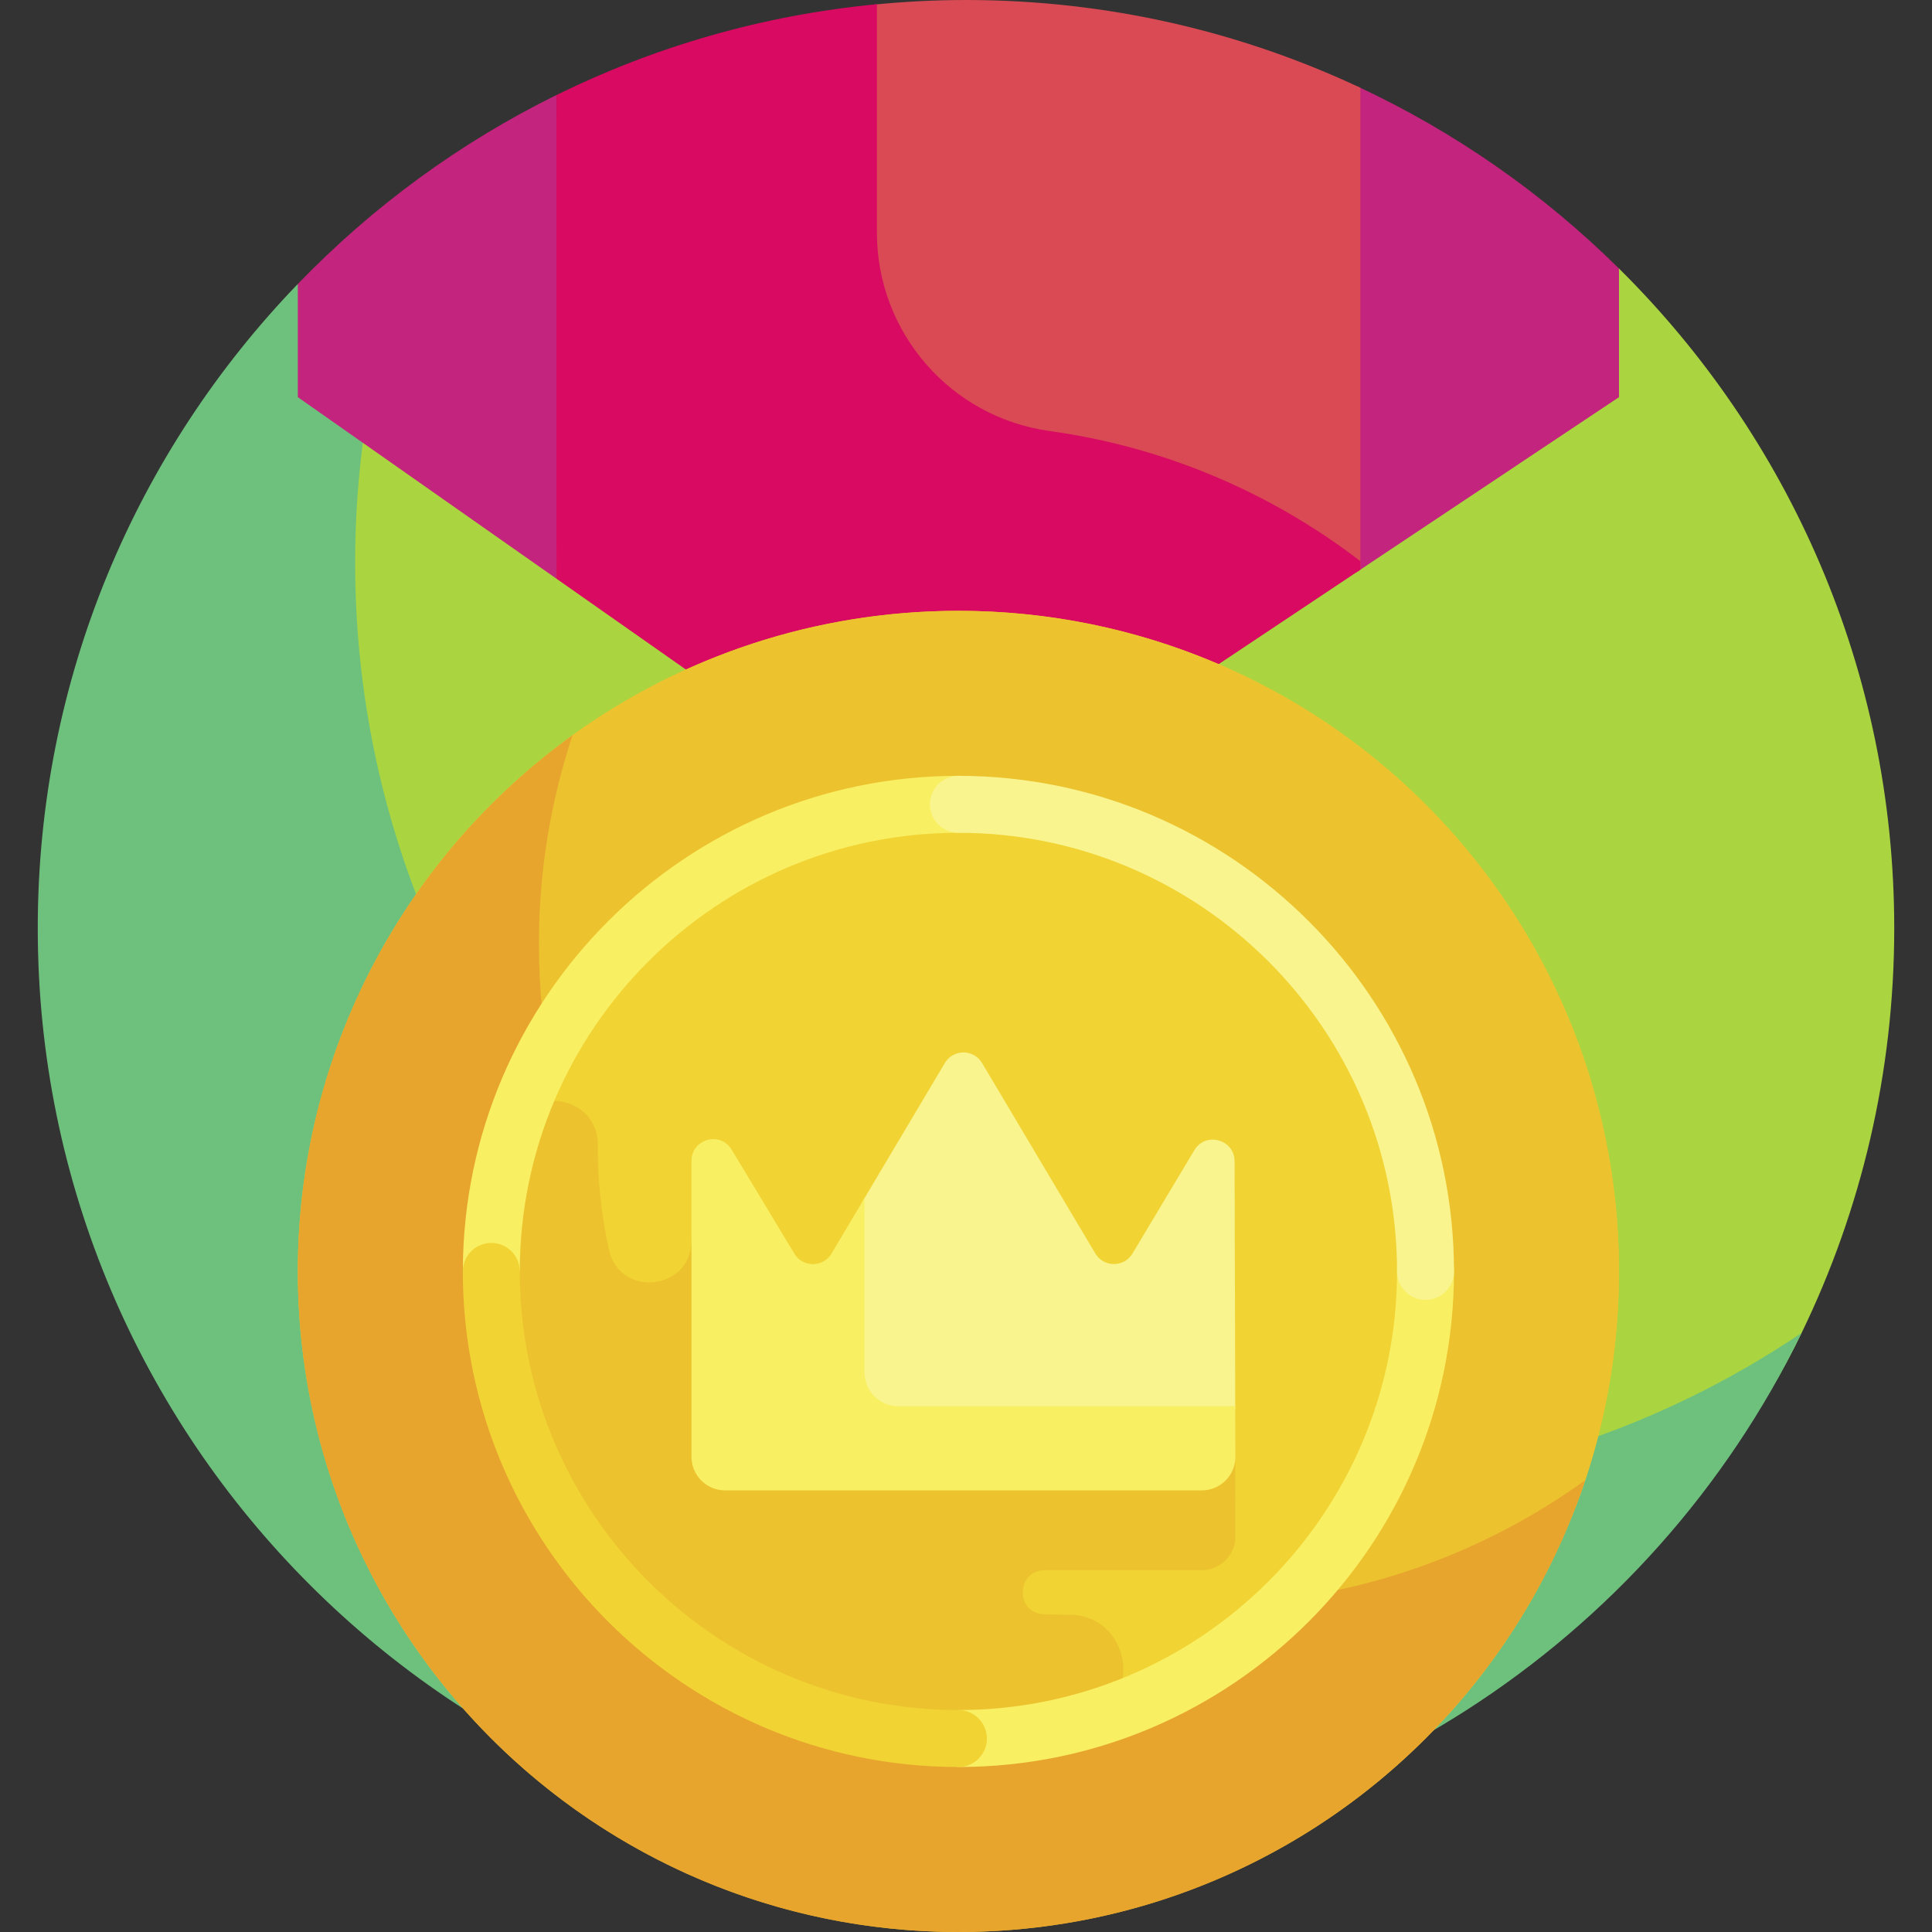
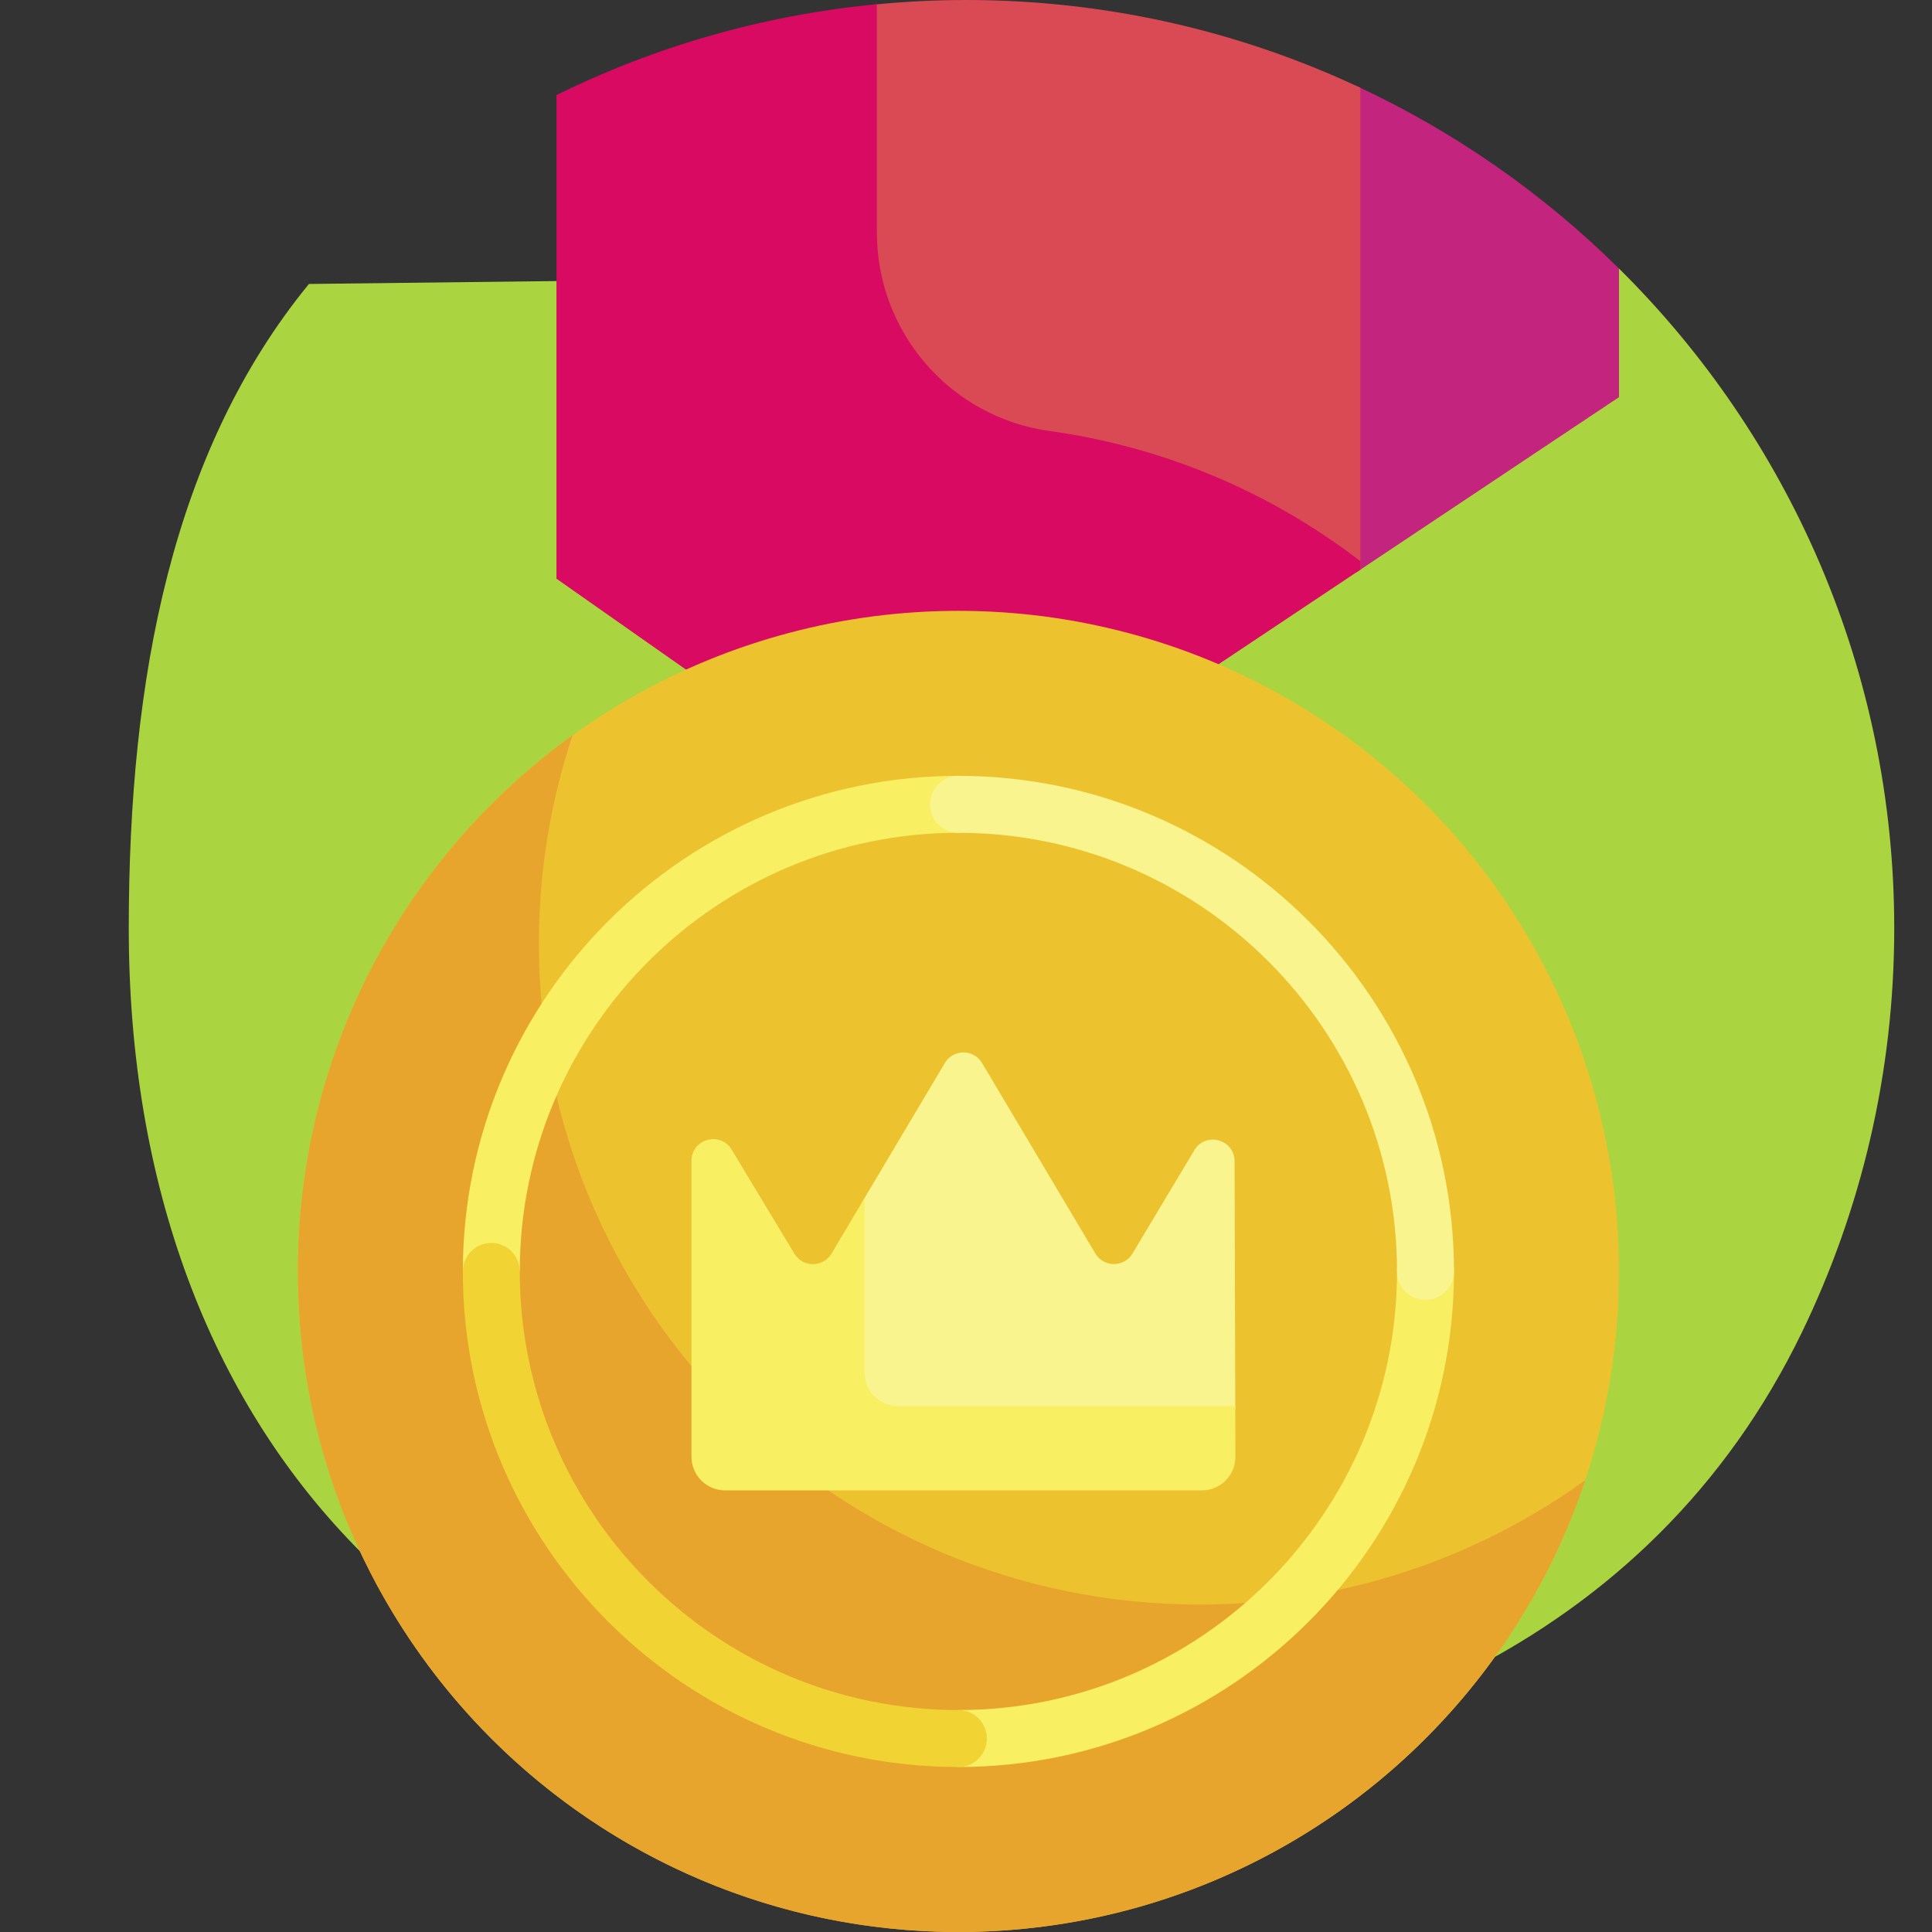
<svg xmlns="http://www.w3.org/2000/svg" id="Layer_1" height="512" viewBox="0 0 508.851 508.851" width="512">
  <rect x="0" y="0" width="508.851" height="508.851" fill="#333333" stroke="none" />
  <g>
    <g>
      <path d="m426.418 70.73-345.047 4.06c-35.997 43.968-47.457 103.783-47.457 169.689 0 135.022 85.489 224.346 220.511 224.346 96.809 0 180.475-36.134 220.079-117.75 15.633-32.217 24.4-68.382 24.4-106.596.001-67.958-27.727-129.439-72.486-173.749z" fill="#aad540" />
-       <path d="m338.021 392.698c-135.022 0-244.479-109.457-244.479-244.479 0-16.128 1.563-31.89 4.545-47.144l-19.651-26.284c-42.406 43.966-68.49 103.779-68.49 169.688 0 135.022 109.457 244.479 244.479 244.479 96.808 0 180.472-56.269 220.076-137.885-38.978 26.278-85.935 41.625-136.48 41.625z" fill="#6ec17d" />
    </g>
    <g>
      <path d="m357.469 22.738v127.849l68.941-45.984v-33.864c-19.92-19.72-43.22-36.025-68.941-48.001z" fill="#c3247d" />
-       <path d="m146.556 25.026c-25.312 12.467-48.403 29.333-68.115 49.769v29.808l68.118 47.813 1.096-65.216z" fill="#c3247d" />
      <path d="m357.138 150.808 1.154-.77v-126.922c-31.527-14.819-66.725-23.116-103.867-23.116-8.252 0-16.401.434-24.442 1.233v149.575z" fill="#da4a54" />
      <path d="m230.956 61.252v-60.14c-30.052 2.862-58.513 11.174-84.397 23.921v127.383l84.661 59.425h34.414l92.657-61.803v-2.238c-24.145-18.542-52.326-30.192-81.864-34.282-26.076-3.61-45.471-25.94-45.471-52.266z" fill="#d80a61" />
      <g>
        <circle cx="252.425" cy="334.866" fill="#ecc32e" r="173.984" />
      </g>
      <g>
-         <path d="m426.41 334.866c0 19.213-3.114 37.698-8.865 54.978-23.012 69.146-88.243 75.547-165.119 75.547-96.089 0-142.026-31.976-142.026-128.064 0-58.155-3.426-112.106 40.403-143.698 28.59-20.607 63.689-32.748 101.623-32.748 96.088.001 173.984 77.897 173.984 173.985z" fill="#ecc32e" />
-       </g>
+         </g>
      <g>
        <path d="m315.919 422.598c-96.089 0-173.984-77.895-173.984-173.984 0-19.213 3.122-37.695 8.873-54.976-43.829 31.592-72.367 83.074-72.367 141.229 0 96.089 77.895 173.984 173.984 173.984 76.876 0 142.099-49.863 165.111-119.009-28.59 20.608-63.682 32.756-101.617 32.756z" fill="#e7a52e" />
      </g>
      <g>
-         <circle cx="252.425" cy="334.866" fill="#f1d333" r="123.025" />
-       </g>
+         </g>
      <g>
-         <path d="m280.465 425.278c-1.878 0-3.745-.042-5.602-.125-7.524-.338-7.206-11.609.325-11.609h41.341c4.889 0 8.853-3.963 8.853-8.853l-.218-77.821c0-5.787-7.624-7.895-10.597-2.929l-16.288 27.21c-2.218 3.705-7.589 3.697-9.796-.014l-29.826-50.156c-2.211-3.718-7.593-3.718-9.804 0l-29.843 50.184c-2.203 3.705-7.562 3.721-9.787.029l-16.508-27.389c-2.983-4.949-10.588-2.834-10.588 2.944 0 13.109-18.869 15.235-21.728 2.441-1.937-8.67-2.959-17.685-2.959-26.939 0-.229.001-.458.002-.687.072-13.178-18.454-16.189-22.404-3.617-3.627 11.542-5.599 23.817-5.636 36.547-.2 67.582 54.922 123.116 122.504 123.396 11.609.048 22.846-1.512 33.501-4.471 16.141-4.482 12.696-28.264-4.056-28.146-.296.004-.591.005-.886.005z" fill="#ecc32e" />
-       </g>
+         </g>
      <g>
        <path d="m325.346 371.211-.183-65.343c0-5.788-7.624-7.895-10.597-2.929l-16.288 27.21c-2.218 3.705-7.589 3.697-9.796-.014l-29.826-50.156c-2.211-3.718-7.593-3.718-9.804 0l-21.731 36.544v54.688z" fill="#f9f48e" />
      </g>
      <g>
        <g>
          <path d="m236.557 370.351c-4.889 0-8.853-3.963-8.853-8.853v-45.958l-8.696 14.623c-2.203 3.705-7.562 3.721-9.787.029l-16.508-27.389c-2.983-4.949-10.588-2.834-10.588 2.944v77.942c0 4.889 3.963 8.852 8.853 8.852h125.549c4.889 0 8.853-3.963 8.853-8.852l-.037-13.339h-88.786z" fill="#f9ef63" />
        </g>
      </g>
      <g fill="#f9ef63">
        <path d="m253.234 219.351c-.863-2.371-1.385-4.906-1.502-7.528-.116-2.601.304-5.119 1.144-7.477-.15 0-.3-.006-.45-.006-71.857 0-130.335 58.368-130.521 130.183 2.25-.763 4.609-1.184 6.99-1.184 2.854 0 5.543.521 8.006 1.463.035-63.671 51.845-115.462 115.525-115.462.27.001.538.009.808.011z" />
        <path d="m375.059 335.15c-2.518 0-4.906-.408-7.125-1.15.002.29.017.576.017.866 0 63.701-51.824 115.526-115.525 115.526-.034 0-.067-.002-.1-.002.695 2.134 1.114 4.392 1.218 6.717.13 2.898-.407 5.693-1.449 8.278.111 0 .221.007.332.007 71.972 0 130.525-58.554 130.525-130.526 0-.407-.02-.809-.024-1.215-2.512.964-5.177 1.499-7.869 1.499z" />
      </g>
      <g>
-         <path d="m252.425 465.392c-71.972 0-130.525-58.554-130.525-130.526 0-4.142 3.357-7.5 7.5-7.5s7.5 3.358 7.5 7.5c0 63.701 51.824 115.526 115.525 115.526 4.143 0 7.5 3.358 7.5 7.5s-3.357 7.5-7.5 7.5z" fill="#f1d333" />
+         <path d="m252.425 465.392c-71.972 0-130.525-58.554-130.525-130.526 0-4.142 3.357-7.5 7.5-7.5s7.5 3.358 7.5 7.5c0 63.701 51.824 115.526 115.525 115.526 4.143 0 7.5 3.358 7.5 7.5s-3.357 7.5-7.5 7.5" fill="#f1d333" />
      </g>
      <g>
        <path d="m375.451 342.366c-4.143 0-7.5-3.358-7.5-7.5 0-63.701-51.824-115.525-115.525-115.525-4.143 0-7.5-3.358-7.5-7.5s3.357-7.5 7.5-7.5c71.972 0 130.525 58.553 130.525 130.525 0 4.142-3.358 7.5-7.5 7.5z" fill="#f9f48e" />
      </g>
    </g>
  </g>
</svg>